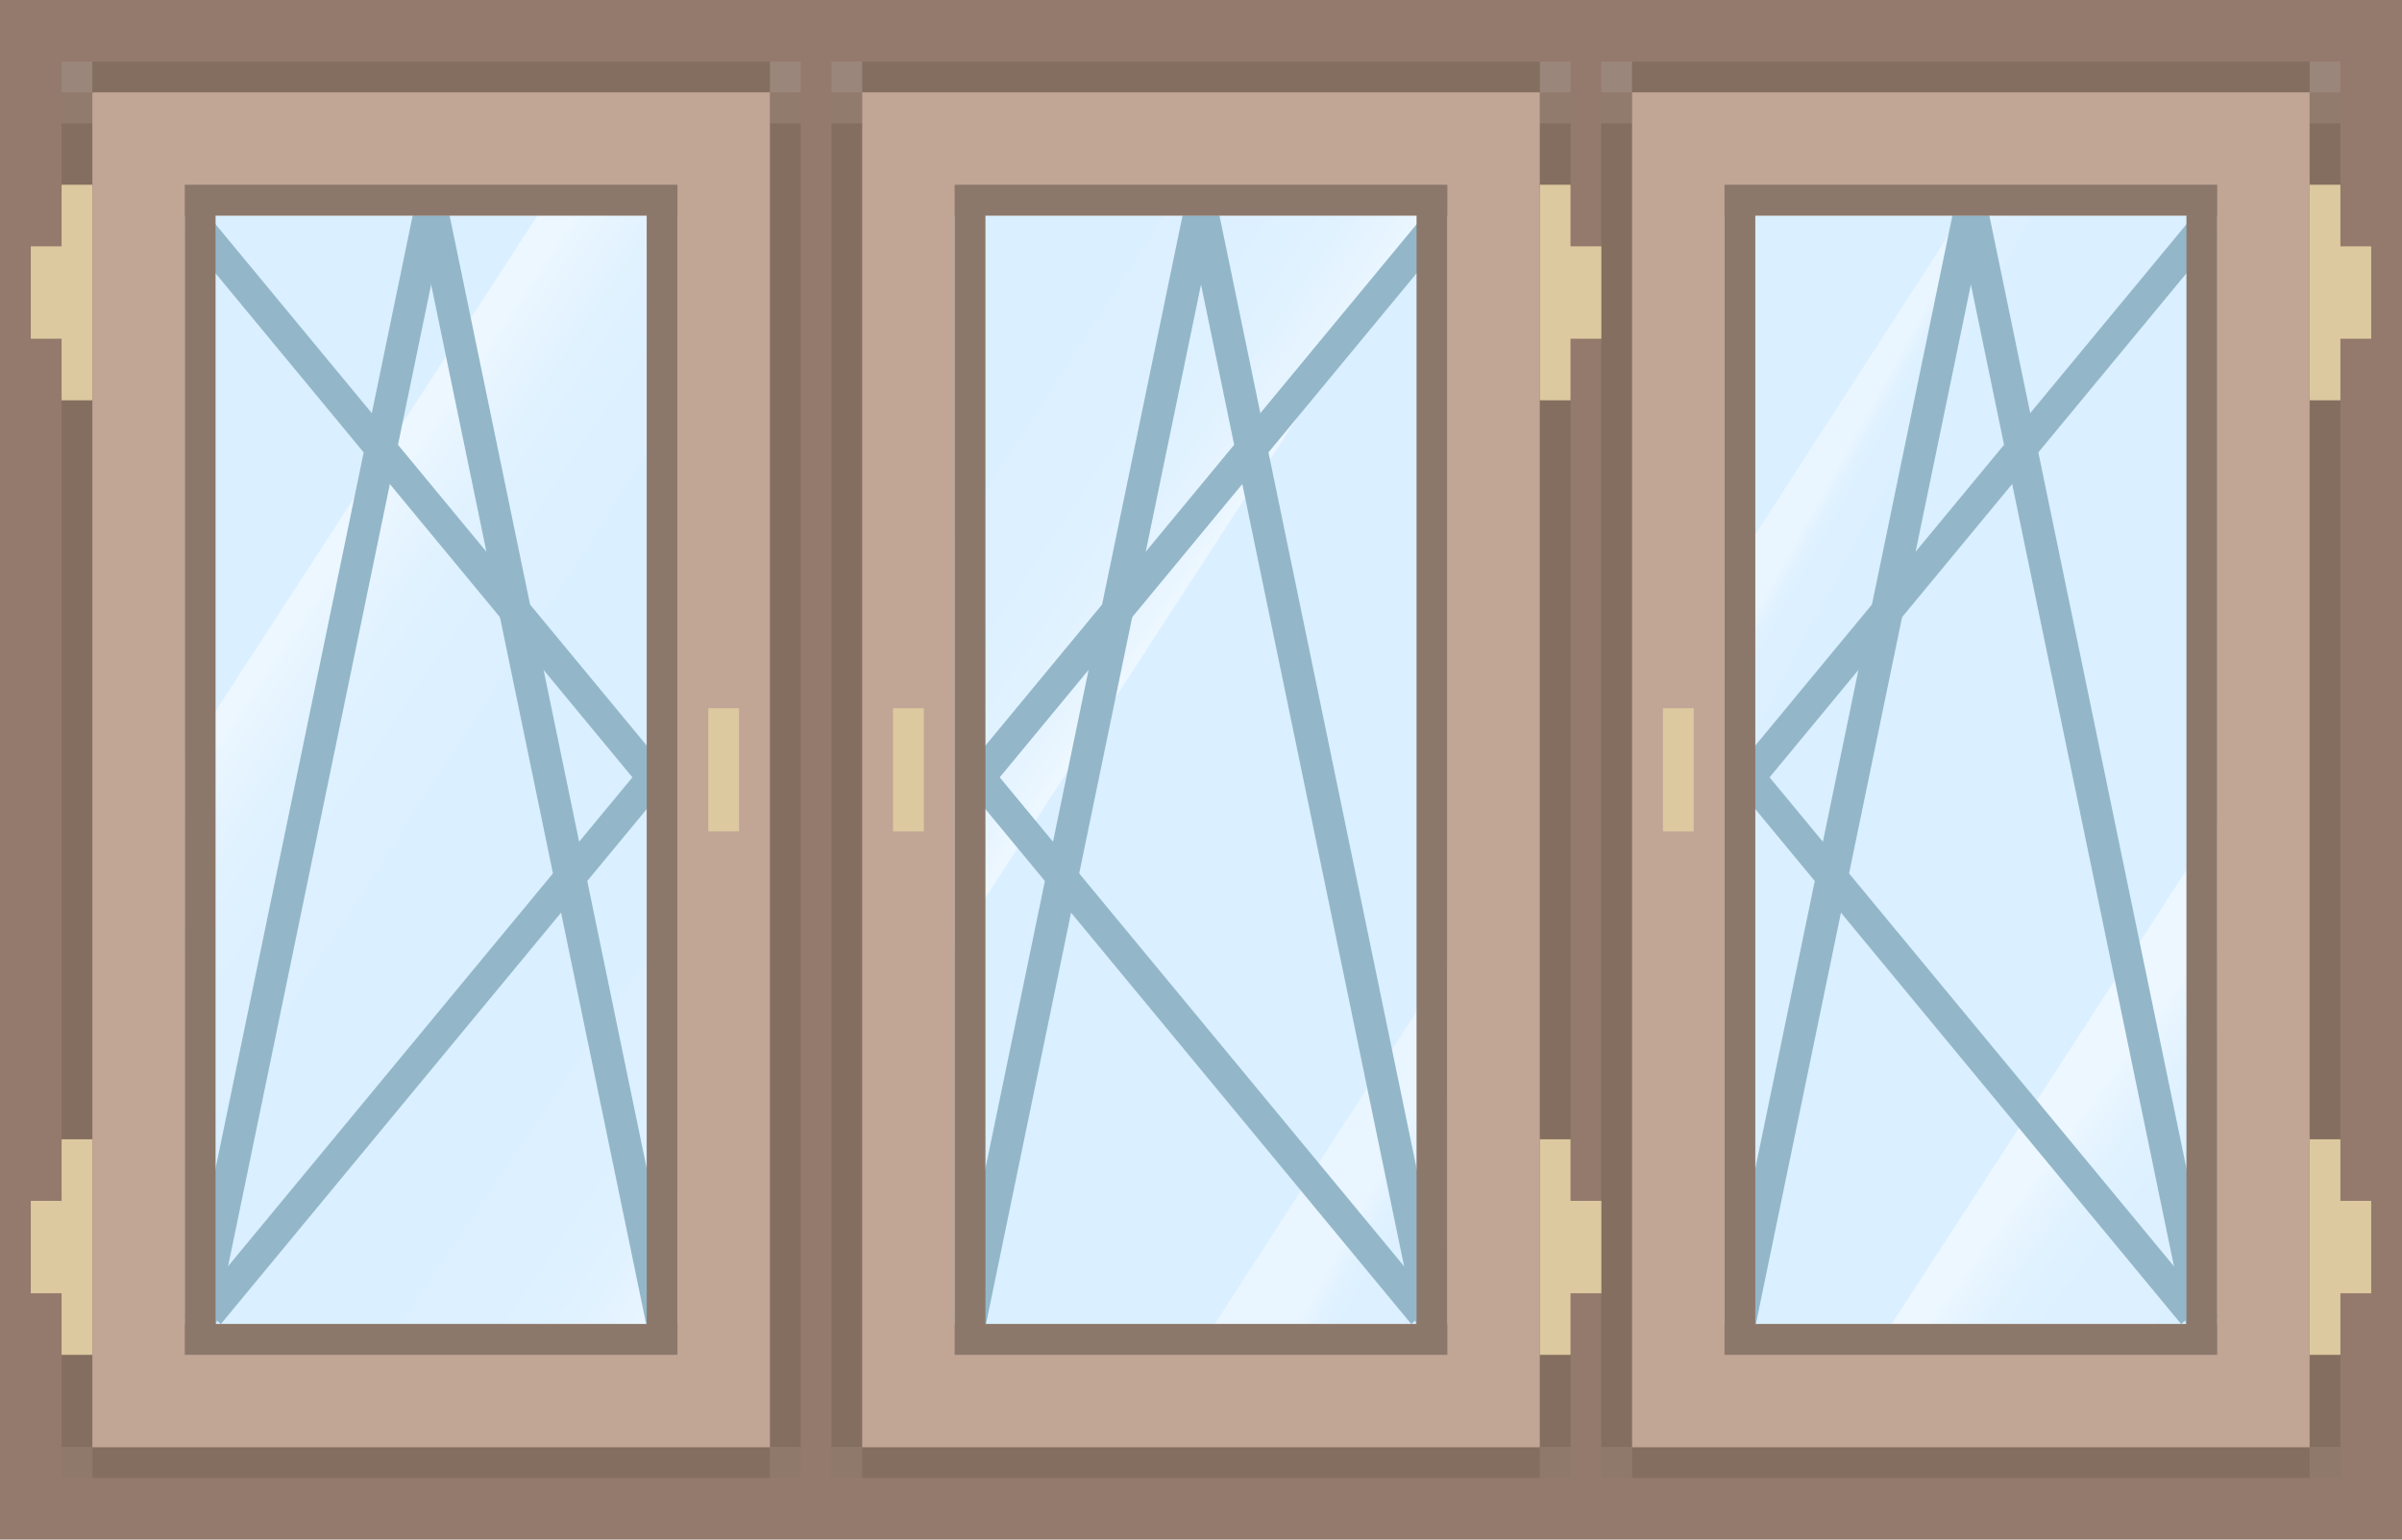
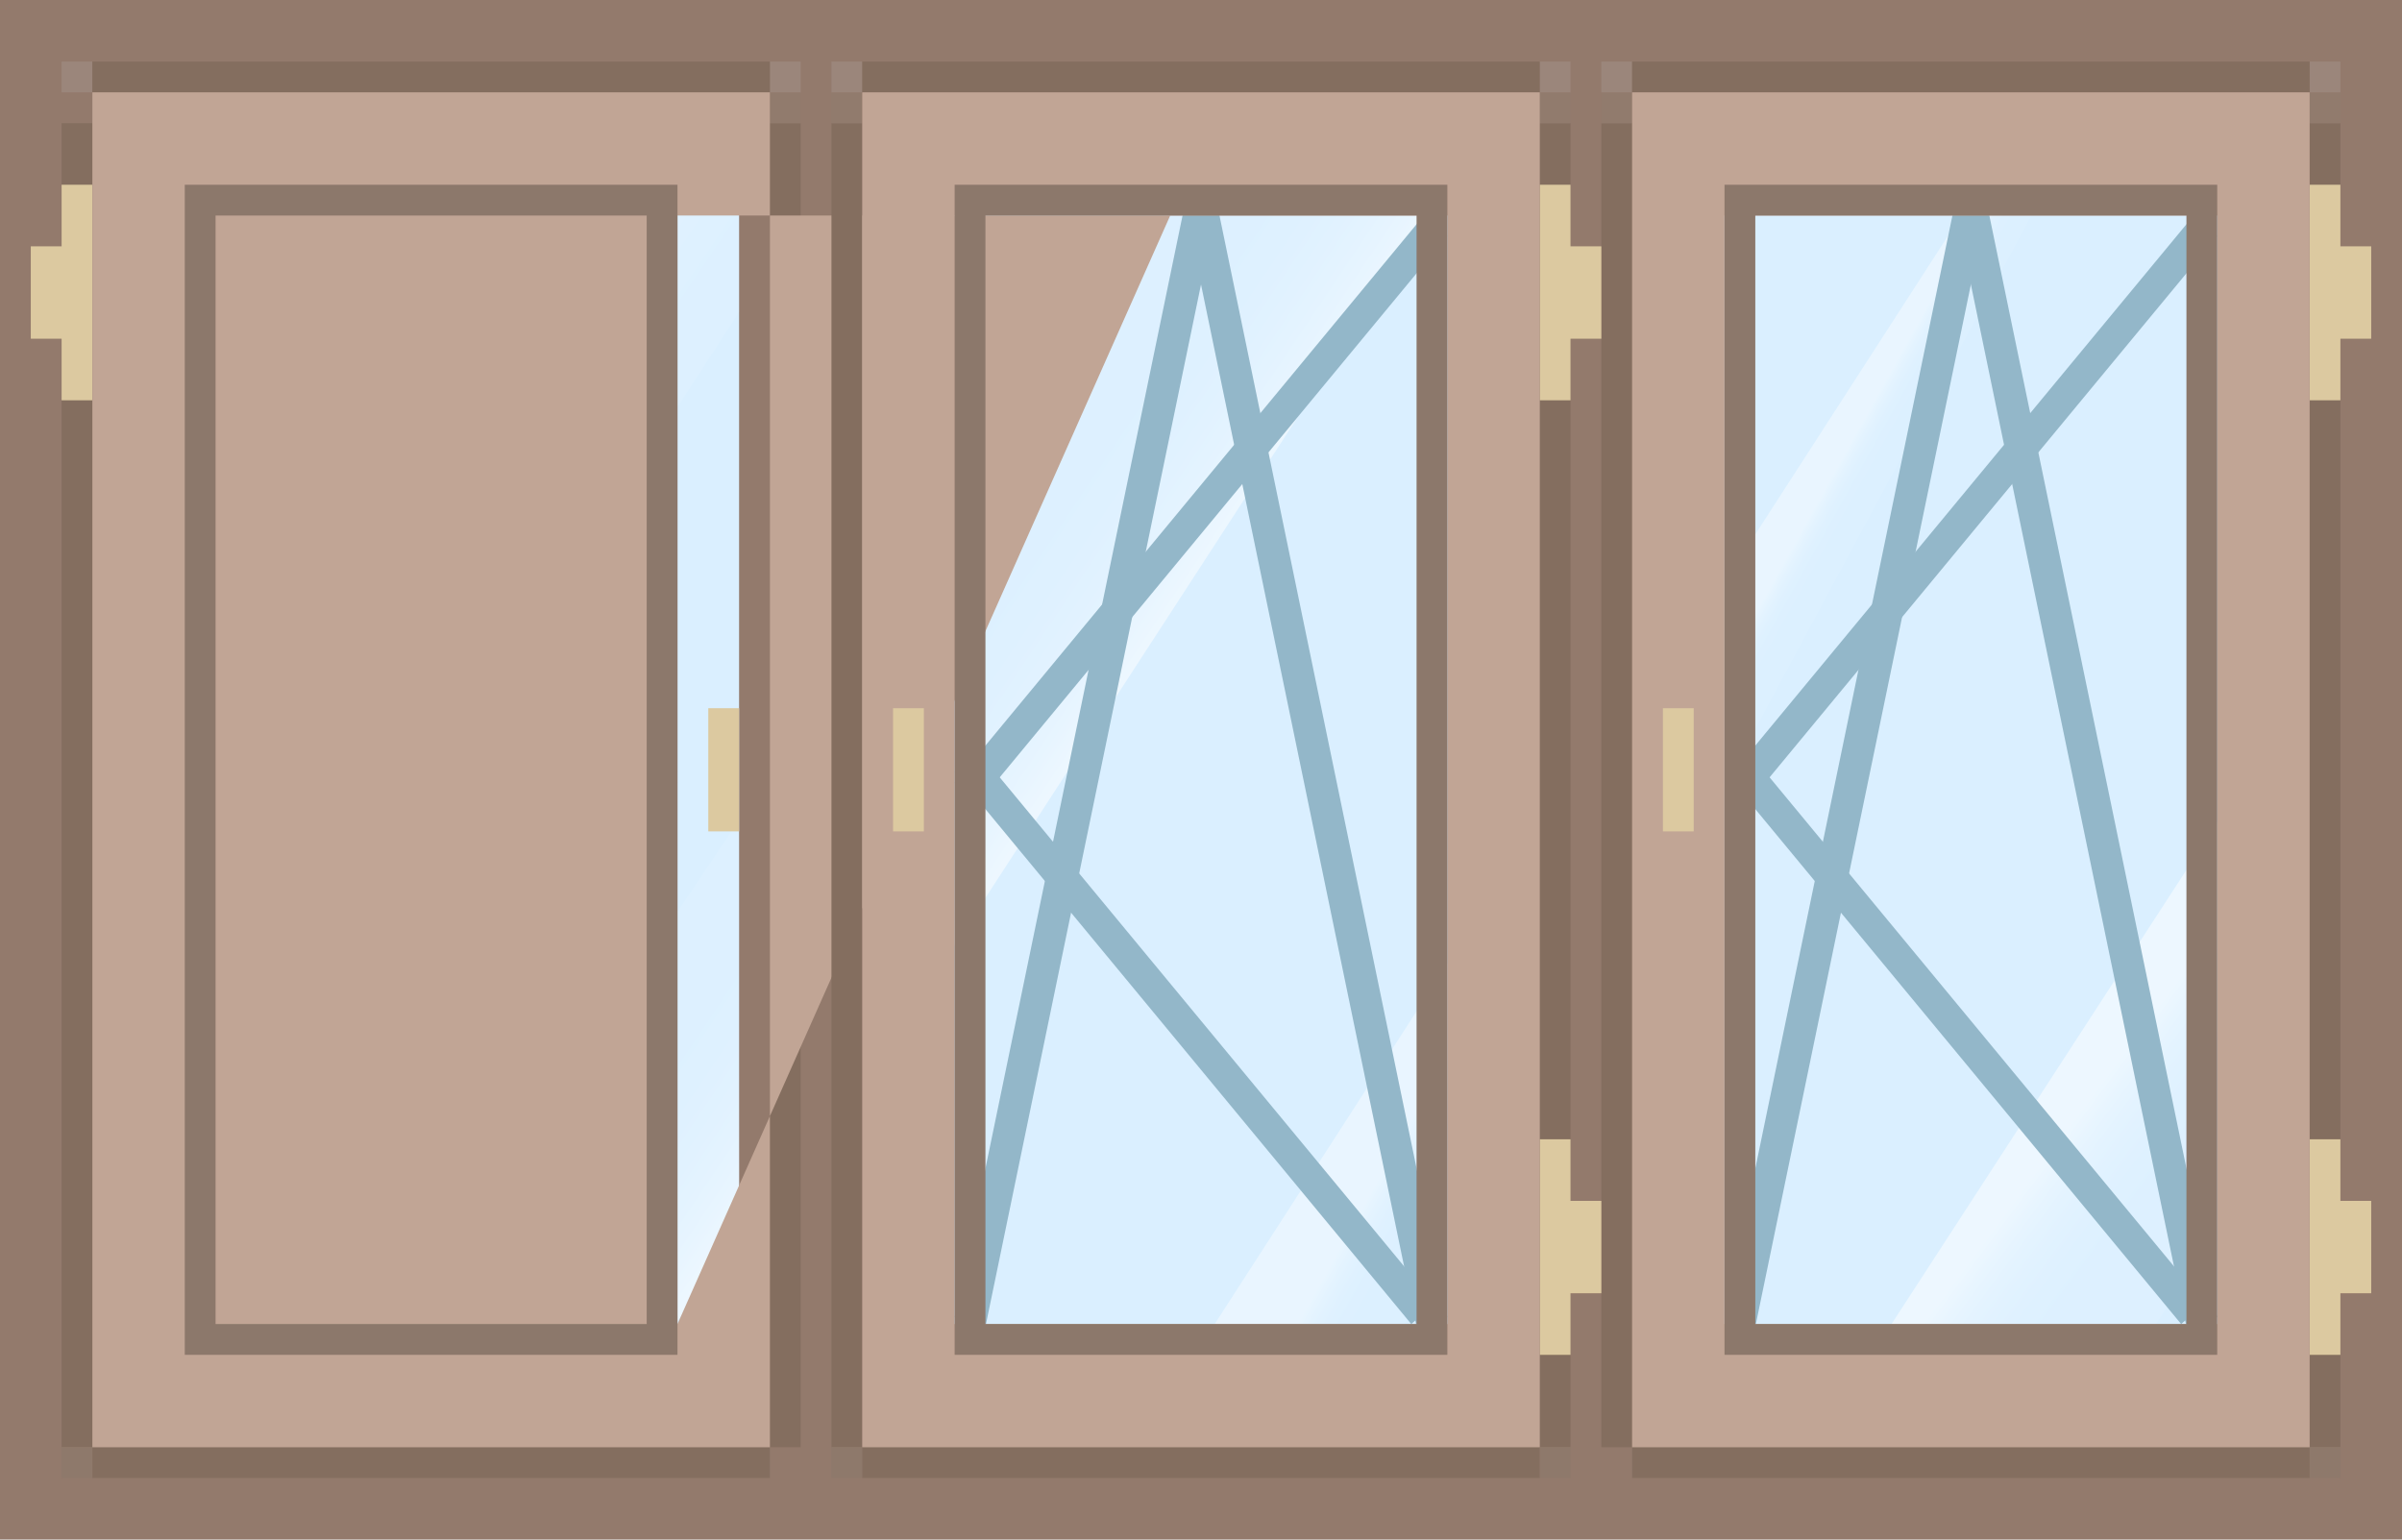
<svg xmlns="http://www.w3.org/2000/svg" xmlns:xlink="http://www.w3.org/1999/xlink" id="Слой_1" data-name="Слой 1" viewBox="0 0 78 50">
  <defs>
    <style>.cls-1{fill:#937a6c;}.cls-2{fill:#daefff;}.cls-3{fill:url(#Безымянный_градиент_15);}.cls-4{fill:url(#Безымянный_градиент_17);}.cls-5{fill:#93b7c9;}.cls-6{fill:url(#Безымянный_градиент_15-2);}.cls-7{fill:url(#Безымянный_градиент_16);}.cls-8{fill:url(#Безымянный_градиент_16-2);}.cls-9{fill:url(#Безымянный_градиент_17-2);}.cls-10{fill:#846e5f;}.cls-11{fill:#917b6d;}.cls-12{fill:#8e796b;}.cls-13{fill:#9b867b;}.cls-14{fill:#dcc9a0;}.cls-15{fill:#c1a595;}.cls-16{fill:#8c786b;}</style>
    <linearGradient id="Безымянный_градиент_15" x1="44.077" y1="37.559" x2="47.53" y2="39.488" gradientUnits="userSpaceOnUse">
      <stop offset="0.243" stop-color="#fff" stop-opacity="0.4" />
      <stop offset="0.265" stop-color="#fff" stop-opacity="0.358" />
      <stop offset="0.334" stop-color="#fff" stop-opacity="0.25" />
      <stop offset="0.408" stop-color="#fff" stop-opacity="0.166" />
      <stop offset="0.489" stop-color="#fff" stop-opacity="0.106" />
      <stop offset="0.584" stop-color="#fff" stop-opacity="0.071" />
      <stop offset="0.725" stop-color="#fff" stop-opacity="0.06" />
    </linearGradient>
    <linearGradient id="Безымянный_градиент_17" x1="52.447" y1="28.133" x2="16.606" y2="4.086" gradientUnits="userSpaceOnUse">
      <stop offset="0.385" stop-color="#fff" stop-opacity="0.5" />
      <stop offset="0.404" stop-color="#fff" stop-opacity="0.368" />
      <stop offset="0.424" stop-color="#fff" stop-opacity="0.26" />
      <stop offset="0.446" stop-color="#fff" stop-opacity="0.176" />
      <stop offset="0.47" stop-color="#fff" stop-opacity="0.116" />
      <stop offset="0.498" stop-color="#fff" stop-opacity="0.081" />
      <stop offset="0.54" stop-color="#fff" stop-opacity="0.07" />
    </linearGradient>
    <linearGradient id="Безымянный_градиент_15-2" x1="58.785" y1="15.507" x2="60.941" y2="16.711" xlink:href="#Безымянный_градиент_15" />
    <linearGradient id="Безымянный_градиент_16" x1="61.541" y1="30.966" x2="84.461" y2="47.952" gradientUnits="userSpaceOnUse">
      <stop offset="0.278" stop-color="#fff" stop-opacity="0.5" />
      <stop offset="0.297" stop-color="#fff" stop-opacity="0.368" />
      <stop offset="0.317" stop-color="#fff" stop-opacity="0.26" />
      <stop offset="0.339" stop-color="#fff" stop-opacity="0.176" />
      <stop offset="0.363" stop-color="#fff" stop-opacity="0.116" />
      <stop offset="0.391" stop-color="#fff" stop-opacity="0.081" />
      <stop offset="0.433" stop-color="#fff" stop-opacity="0.07" />
    </linearGradient>
    <linearGradient id="Безымянный_градиент_16-2" x1="0.043" y1="12.988" x2="35.553" y2="37.111" xlink:href="#Безымянный_градиент_16" />
    <linearGradient id="Безымянный_градиент_17-2" x1="36.838" y1="49.475" x2="1.889" y2="26.026" xlink:href="#Безымянный_градиент_17" />
  </defs>
  <title>s_3-5</title>
  <rect class="cls-1" width="78" height="50" />
  <rect class="cls-2" x="29" y="4" width="20" height="42" />
  <polygon class="cls-3" points="49 28.197 37.508 46 43.996 46 49 36.692 49 28.197" />
  <polygon class="cls-4" points="29 33.779 48.339 4 39.75 4 29 20.554 29 33.779" />
  <polygon class="cls-5" points="38.359 6.138 39.377 5.922 47 42.778 45.982 42.995 38.359 6.138" />
  <polygon class="cls-5" points="39.642 6.138 38.624 5.922 31 42.783 32.018 43 39.642 6.138" />
  <rect class="cls-2" x="54" y="4" width="20" height="42" />
  <polygon class="cls-6" points="65.62 4 54 22.001 54 29.252 67.576 4 65.62 4" />
  <polygon class="cls-7" points="68.064 46 74 36.859 74 23.633 59.475 46 68.064 46" />
  <rect class="cls-2" x="4" y="4" width="20" height="42" />
  <polygon class="cls-8" points="19.399 4 4 27.713 4 40.938 24 10.141 24 4 19.399 4" />
  <polygon class="cls-9" points="24 39.841 24 27 23.75 27 11 46 20 46 24 39.841" />
  <polygon class="cls-5" points="63.359 6.138 64.377 5.922 72 42.778 70.982 42.995 63.359 6.138" />
  <polygon class="cls-5" points="64.642 6.138 63.624 5.922 56 42.783 57.018 43 64.642 6.138" />
  <polygon class="cls-5" points="13.359 6.138 14.377 5.922 22 42.778 20.982 42.995 13.359 6.138" />
  <polygon class="cls-5" points="14.642 6.138 13.624 5.922 6 42.783 7.018 43 14.642 6.138" />
  <polygon class="cls-5" points="22 25.422 21.234 26.089 6 7.667 6.766 7 22 25.422" />
  <polygon class="cls-5" points="22 25.068 21.234 24.401 6.406 42.333 7.172 43 22 25.068" />
  <rect class="cls-10" x="2" y="4" width="1" height="43" />
  <rect class="cls-10" x="25" y="4" width="1" height="43" />
-   <rect class="cls-11" x="2" y="3" width="1" height="1" />
  <rect class="cls-11" x="25" y="3" width="1" height="1" />
  <rect class="cls-12" x="2" y="47" width="1" height="1" />
-   <rect class="cls-12" x="25" y="47" width="1" height="1" />
  <rect class="cls-10" x="3" y="47" width="22" height="1" />
  <rect class="cls-13" x="2" y="2" width="1" height="1" />
  <rect class="cls-13" x="25" y="2" width="1" height="1" />
  <rect class="cls-10" x="3" y="2" width="22" height="1" />
  <polygon class="cls-14" points="2 6 2 8 1 8 1 11 2 11 2 13 3 13 3 6 2 6" />
-   <polygon class="cls-14" points="2 39 1 39 1 42 2 42 2 44 3 44 3 37 2 37 2 39" />
-   <path class="cls-15" d="M69.935,140.839v44h22v-44Zm19,40h-16v-36h16Z" transform="translate(-66.935 -137.839)" />
+   <path class="cls-15" d="M69.935,140.839v44h22v-44Zm19,40v-36h16Z" transform="translate(-66.935 -137.839)" />
  <path class="cls-16" d="M72.935,143.839v38h16v-38Zm15,37h-14v-36h14Z" transform="translate(-66.935 -137.839)" />
  <rect class="cls-14" x="23" y="23" width="1" height="4" />
  <polygon class="cls-5" points="56 25.422 56.766 26.089 72 7.667 71.234 7 56 25.422" />
  <polygon class="cls-5" points="56 25.068 56.766 24.401 71.594 42.333 70.828 43 56 25.068" />
  <rect class="cls-10" x="141.935" y="141.839" width="1" height="43" transform="translate(217.935 188.839) rotate(-180)" />
  <rect class="cls-10" x="118.935" y="141.839" width="1" height="43" transform="translate(171.935 188.839) rotate(-180)" />
  <rect class="cls-11" x="141.935" y="140.839" width="1" height="1" transform="translate(217.935 144.839) rotate(-180)" />
  <rect class="cls-11" x="118.935" y="140.839" width="1" height="1" transform="translate(171.935 144.839) rotate(-180)" />
  <rect class="cls-12" x="141.935" y="184.839" width="1" height="1" transform="translate(217.935 232.839) rotate(-180)" />
-   <rect class="cls-12" x="118.935" y="184.839" width="1" height="1" transform="translate(171.935 232.839) rotate(-180)" />
  <rect class="cls-10" x="119.935" y="184.839" width="22" height="1" transform="translate(194.935 232.839) rotate(-180)" />
  <rect class="cls-13" x="141.935" y="139.839" width="1" height="1" transform="translate(217.935 142.839) rotate(-180)" />
  <rect class="cls-13" x="118.935" y="139.839" width="1" height="1" transform="translate(171.935 142.839) rotate(-180)" />
  <rect class="cls-10" x="119.935" y="139.839" width="22" height="1" transform="translate(194.935 142.839) rotate(-180)" />
  <polygon class="cls-14" points="76 6 76 8 77 8 77 11 76 11 76 13 75 13 75 6 76 6" />
  <polygon class="cls-14" points="76 39 77 39 77 42 76 42 76 44 75 44 75 37 76 37 76 39" />
  <path class="cls-15" d="M119.935,140.839v44h22v-44Zm3,4h16v36h-16Z" transform="translate(-66.935 -137.839)" />
  <path class="cls-16" d="M122.935,143.839v38h16v-38Zm1,1h14v36h-14Z" transform="translate(-66.935 -137.839)" />
  <rect class="cls-14" x="120.935" y="160.839" width="1" height="4" transform="translate(175.935 187.839) rotate(-180)" />
  <polygon class="cls-5" points="31 25.422 31.766 26.089 47 7.667 46.234 7 31 25.422" />
  <polygon class="cls-5" points="31 25.068 31.766 24.401 46.594 42.333 45.828 43 31 25.068" />
  <rect class="cls-10" x="116.935" y="141.839" width="1" height="43" transform="translate(167.935 188.839) rotate(-180)" />
  <rect class="cls-10" x="93.935" y="141.839" width="1" height="43" transform="translate(121.935 188.839) rotate(-180)" />
  <rect class="cls-11" x="116.935" y="140.839" width="1" height="1" transform="translate(167.935 144.839) rotate(-180)" />
  <rect class="cls-11" x="93.935" y="140.839" width="1" height="1" transform="translate(121.935 144.839) rotate(-180)" />
  <rect class="cls-12" x="116.935" y="184.839" width="1" height="1" transform="translate(167.935 232.839) rotate(-180)" />
  <rect class="cls-12" x="93.935" y="184.839" width="1" height="1" transform="translate(121.935 232.839) rotate(-180)" />
  <rect class="cls-10" x="94.935" y="184.839" width="22" height="1" transform="translate(144.935 232.839) rotate(-180)" />
  <rect class="cls-13" x="116.935" y="139.839" width="1" height="1" transform="translate(167.935 142.839) rotate(-180)" />
  <rect class="cls-13" x="93.935" y="139.839" width="1" height="1" transform="translate(121.935 142.839) rotate(-180)" />
  <rect class="cls-10" x="94.935" y="139.839" width="22" height="1" transform="translate(144.935 142.839) rotate(-180)" />
  <polygon class="cls-14" points="51 6 51 8 52 8 52 11 51 11 51 13 50 13 50 6 51 6" />
  <polygon class="cls-14" points="51 39 52 39 52 42 51 42 51 44 50 44 50 37 51 37 51 39" />
  <path class="cls-15" d="M94.935,140.839v44h22v-44Zm3,4h16v36h-16Z" transform="translate(-66.935 -137.839)" />
  <path class="cls-16" d="M97.935,143.839v38h16v-38Zm1,1h14v36h-14Z" transform="translate(-66.935 -137.839)" />
  <rect class="cls-14" x="95.935" y="160.839" width="1" height="4" transform="translate(125.935 187.839) rotate(-180)" />
</svg>